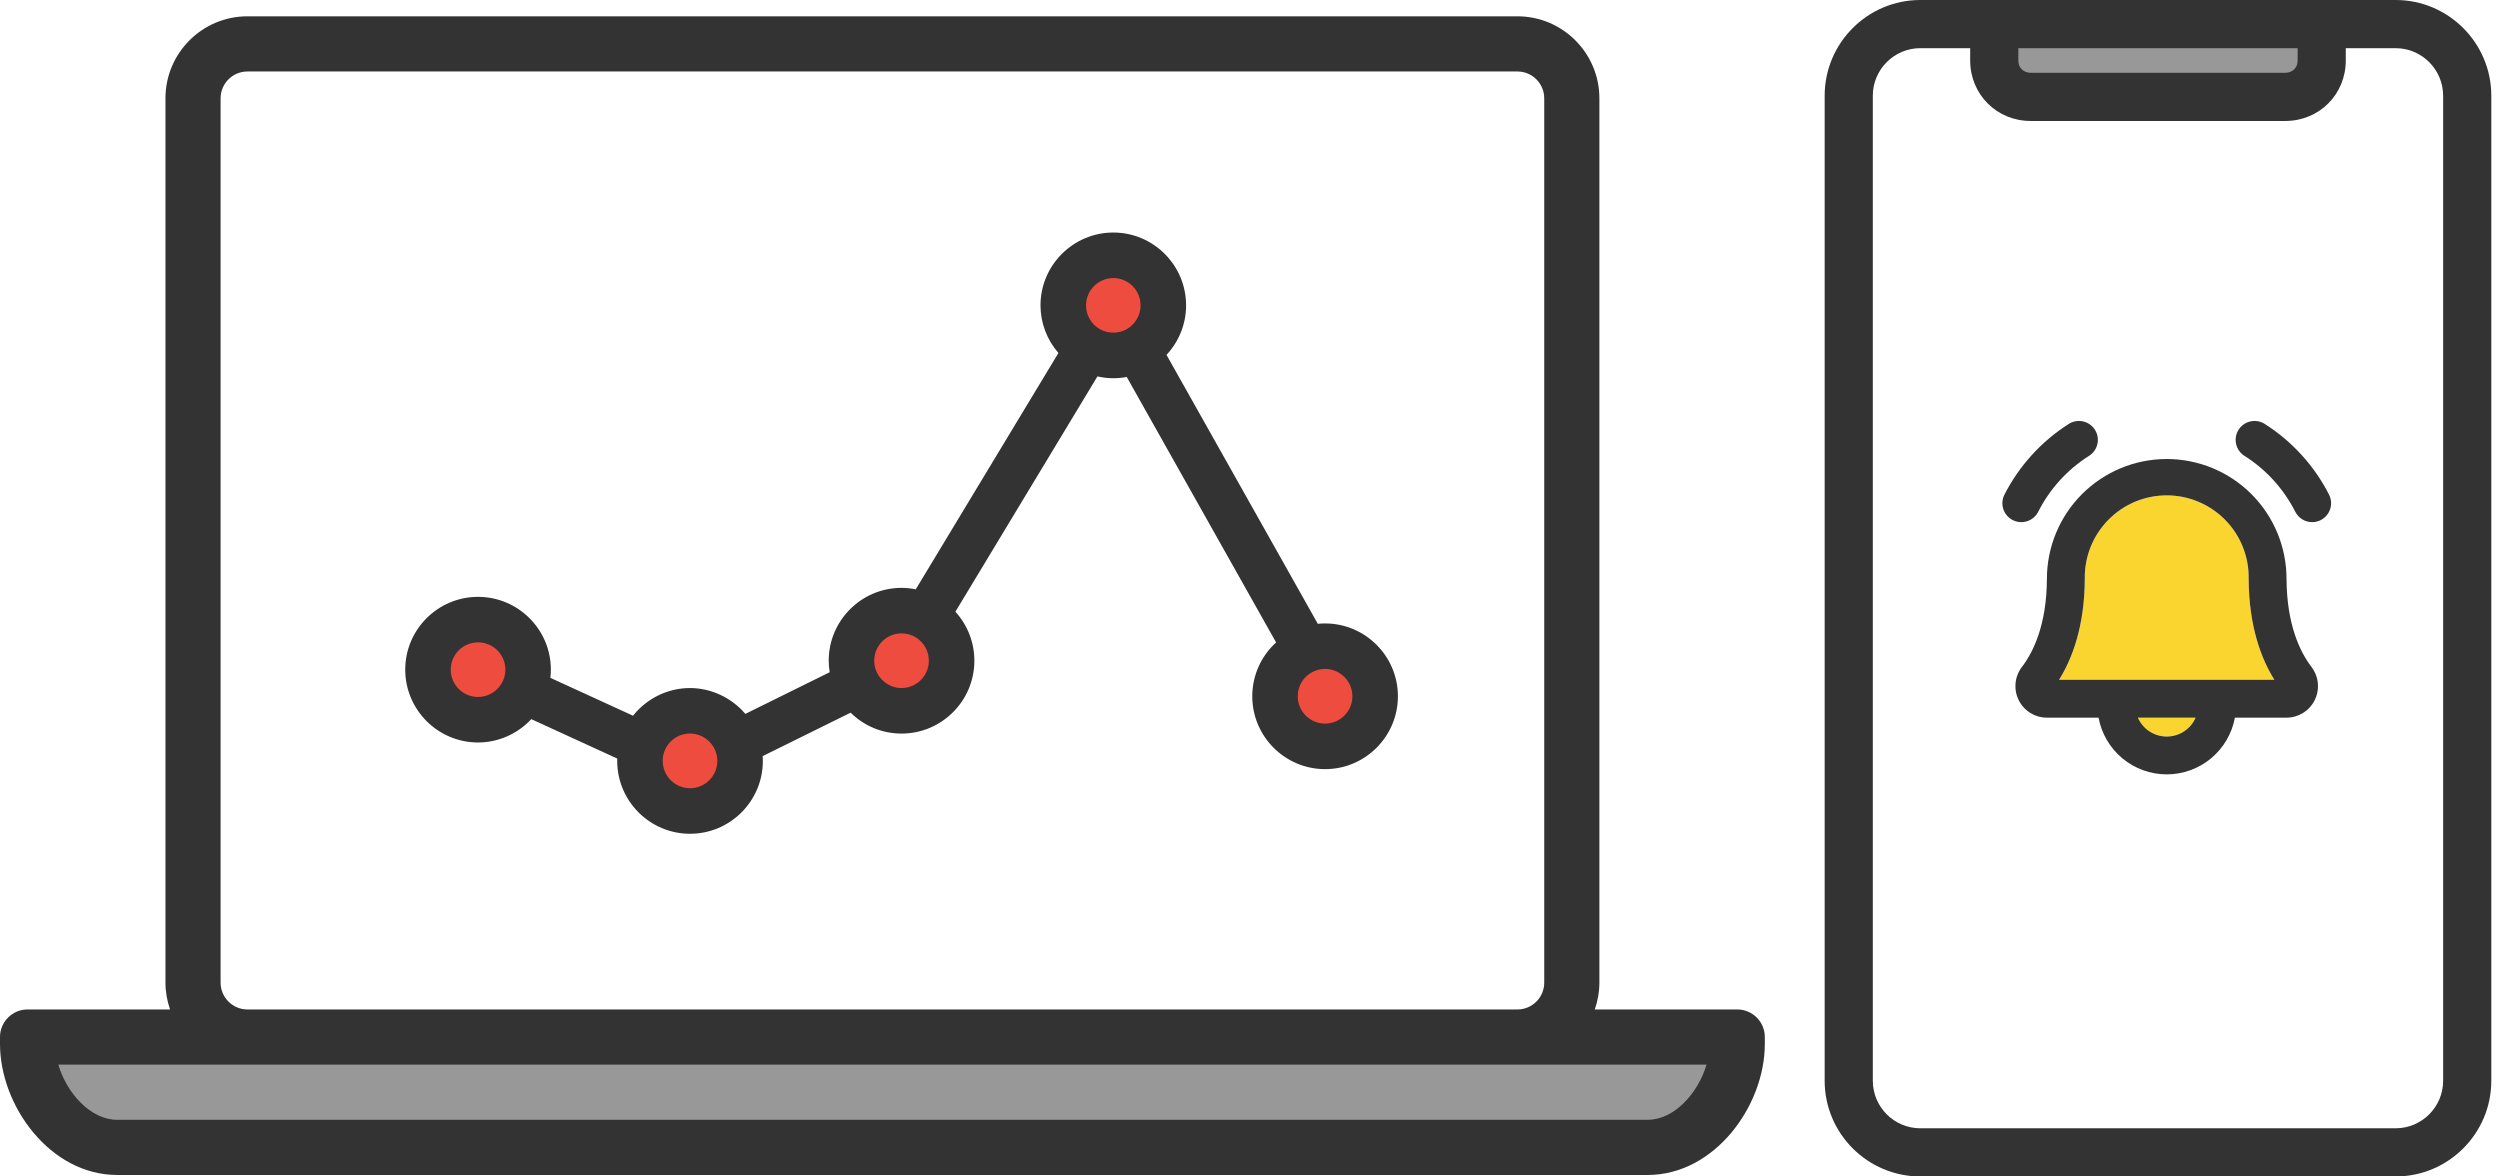
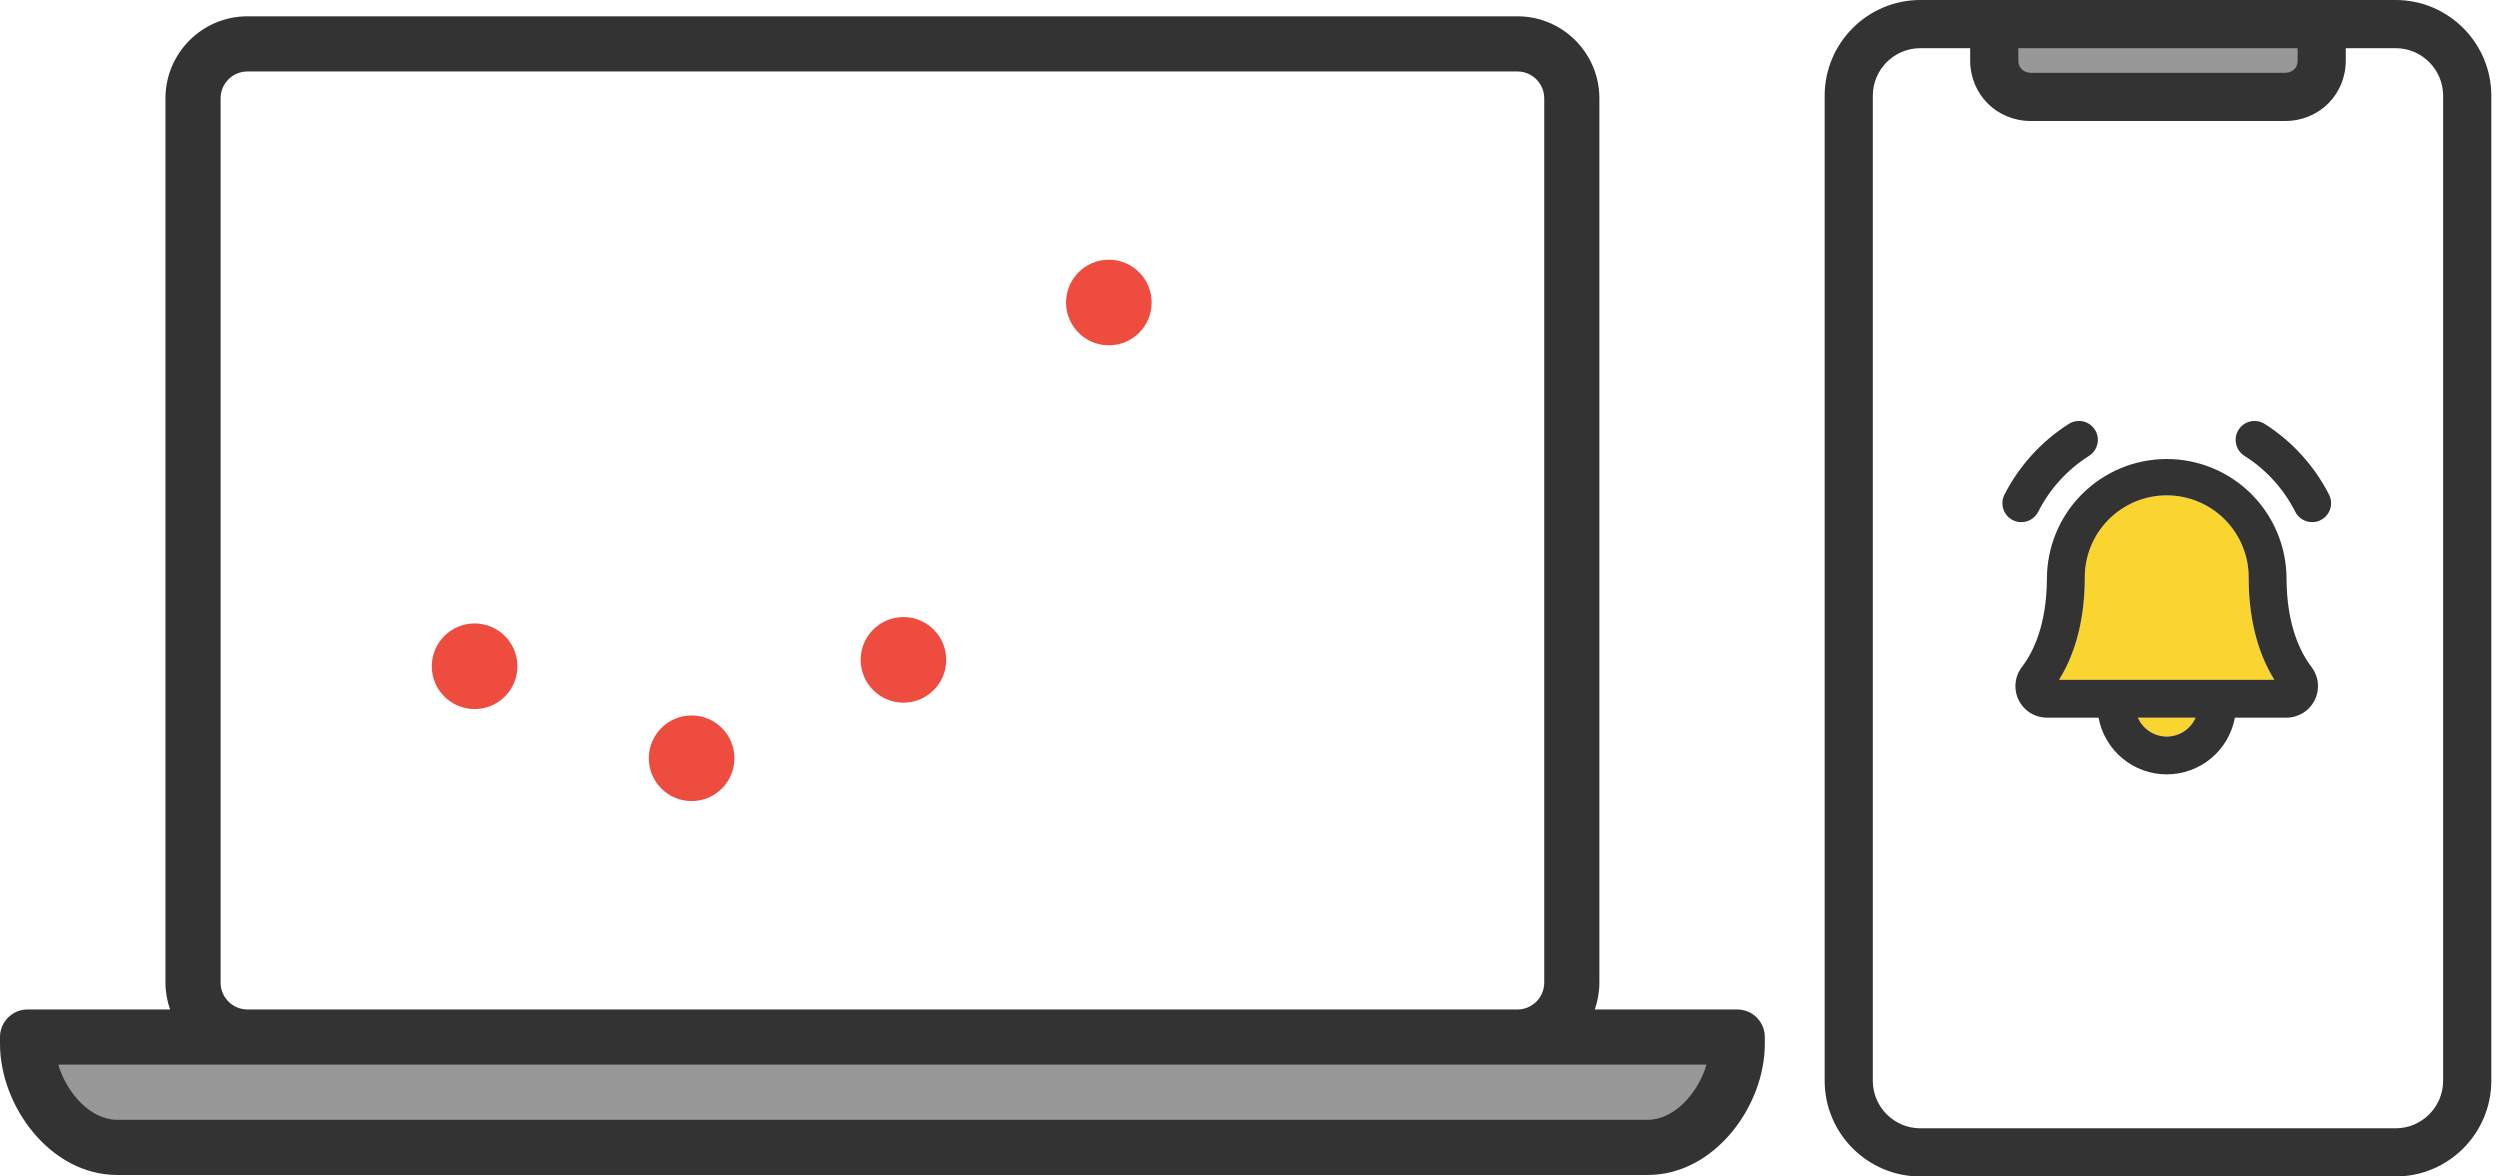
<svg xmlns="http://www.w3.org/2000/svg" width="170" height="80" viewBox="0 0 170 80" fill="none">
  <g clip-path="url(#clip0_1_1205)">
    <path opacity="0.5" d="M116.638 71.008H3.559V76.974H116.638V71.008Z" fill="#333333" />
    <path opacity="0.5" d="M157.308 1.023H135.961V5.976H157.308V1.023Z" fill="#333333" />
    <path d="M118.133 68.643H108.446C108.644 68.07 108.758 67.459 108.758 66.819V6.685C108.758 3.61 106.258 1.109 103.185 1.109H16.824C13.751 1.109 11.251 3.61 11.251 6.685V66.819C11.251 67.458 11.365 68.07 11.564 68.643H1.875C0.84 68.643 0 69.483 0 70.519V70.988C0 75.194 3.408 79.899 7.969 79.899H112.038C116.6 79.899 120.008 75.194 120.008 70.988V70.519C120.008 69.483 119.169 68.643 118.133 68.643ZM15.001 66.818V6.685C15.001 5.679 15.819 4.861 16.824 4.861H103.185C104.19 4.861 105.008 5.679 105.008 6.685V66.819C105.008 67.825 104.19 68.643 103.185 68.643H16.824C15.819 68.643 15.001 67.824 15.001 66.818ZM112.038 76.146H7.969C6.144 76.146 4.53 74.317 3.965 72.394H116.044C115.478 74.318 113.864 76.146 112.039 76.146H112.038Z" fill="#333333" />
    <path d="M32.272 48.216C33.88 48.216 35.183 46.913 35.183 45.306C35.183 43.699 33.88 42.395 32.272 42.395C30.665 42.395 29.362 43.699 29.362 45.306C29.362 46.913 30.665 48.216 32.272 48.216Z" fill="#EE4C3F" />
    <path d="M47.03 54.473C48.637 54.473 49.94 53.17 49.94 51.563C49.94 49.955 48.637 48.652 47.03 48.652C45.423 48.652 44.12 49.955 44.12 51.563C44.12 53.17 45.423 54.473 47.03 54.473Z" fill="#EE4C3F" />
    <path d="M61.434 47.781C63.041 47.781 64.344 46.478 64.344 44.87C64.344 43.263 63.041 41.96 61.434 41.96C59.827 41.96 58.524 43.263 58.524 44.87C58.524 46.478 59.827 47.781 61.434 47.781Z" fill="#EE4C3F" />
    <path d="M75.402 23.482C77.009 23.482 78.312 22.179 78.312 20.572C78.312 18.964 77.009 17.661 75.402 17.661C73.794 17.661 72.492 18.964 72.492 20.572C72.492 22.179 73.794 23.482 75.402 23.482Z" fill="#EE4C3F" />
-     <path d="M89.805 50.109C91.413 50.109 92.716 48.806 92.716 47.198C92.716 45.591 91.413 44.288 89.805 44.288C88.198 44.288 86.895 45.591 86.895 47.198C86.895 48.806 88.198 50.109 89.805 50.109Z" fill="#EE4C3F" />
-     <path d="M90.105 42.393C89.944 42.393 89.78 42.402 89.612 42.42L79.323 24.132C80.175 23.218 80.654 22.023 80.654 20.766C80.654 18.034 78.434 15.812 75.706 15.812C72.978 15.812 70.754 18.034 70.754 20.766C70.754 21.956 71.191 23.105 71.972 24.004L62.27 40.076C61.945 40.008 61.622 39.975 61.304 39.975C58.574 39.975 56.352 42.196 56.352 44.928C56.352 45.186 56.374 45.448 56.419 45.711L50.685 48.544C49.75 47.446 48.362 46.787 46.921 46.787C45.405 46.787 43.976 47.494 43.046 48.669L37.426 46.093C37.447 45.906 37.459 45.72 37.459 45.536C37.459 42.806 35.237 40.586 32.507 40.586C29.777 40.586 27.556 42.806 27.556 45.536C27.556 48.266 29.777 50.489 32.507 50.489C33.882 50.489 35.195 49.905 36.127 48.901L41.973 51.582C41.971 51.635 41.97 51.689 41.97 51.742C41.97 54.474 44.191 56.696 46.922 56.696C49.653 56.696 51.874 54.474 51.874 51.742C51.874 51.634 51.871 51.525 51.863 51.415L57.843 48.461C58.762 49.371 59.993 49.883 61.305 49.883C64.035 49.883 66.257 47.661 66.257 44.93C66.257 43.687 65.793 42.504 64.967 41.597L74.626 25.595C75.287 25.748 75.948 25.762 76.617 25.631L86.775 43.686C85.749 44.617 85.154 45.941 85.154 47.347C85.154 50.079 87.376 52.301 90.106 52.301C92.836 52.301 95.058 50.079 95.058 47.347C95.058 44.615 92.837 42.394 90.106 42.394L90.105 42.393ZM48.779 51.74C48.779 52.766 47.946 53.599 46.922 53.599C45.898 53.599 45.064 52.766 45.064 51.74C45.064 51.533 45.095 51.338 45.159 51.151C45.41 50.392 46.119 49.881 46.922 49.881C47.693 49.881 48.392 50.366 48.666 51.104C48.742 51.302 48.78 51.516 48.78 51.739L48.779 51.74ZM91.963 47.346C91.963 48.371 91.129 49.205 90.104 49.205C89.079 49.205 88.246 48.371 88.246 47.346C88.246 46.647 88.631 46.013 89.248 45.694C89.516 45.557 89.804 45.487 90.104 45.486C91.129 45.486 91.963 46.32 91.963 47.346ZM77.56 20.766C77.56 21.443 77.189 22.069 76.587 22.401C76.035 22.707 75.302 22.691 74.763 22.365C74.76 22.364 74.757 22.362 74.754 22.36C74.195 22.029 73.849 21.419 73.849 20.767C73.849 19.742 74.682 18.908 75.706 18.908C76.73 18.908 77.56 19.741 77.56 20.766ZM61.304 46.787C60.611 46.787 59.983 46.404 59.658 45.783C59.52 45.524 59.446 45.228 59.446 44.929C59.446 43.903 60.28 43.069 61.304 43.069C61.647 43.069 61.985 43.165 62.275 43.339C62.83 43.684 63.162 44.278 63.162 44.929C63.162 45.954 62.328 46.787 61.304 46.787ZM34.366 45.534C34.366 45.801 34.311 46.056 34.203 46.294C34.2 46.299 34.197 46.306 34.194 46.311C33.891 46.968 33.229 47.394 32.507 47.394C31.483 47.394 30.649 46.56 30.649 45.534C30.649 44.509 31.483 43.679 32.507 43.679C33.531 43.679 34.366 44.511 34.366 45.534Z" fill="#333333" />
    <path d="M162.902 0H130.584C126.996 0 124.077 2.921 124.077 6.51V73.49C124.077 77.079 126.996 79.999 130.584 79.999H162.902C166.49 79.999 169.409 77.079 169.409 73.49V6.51C169.409 2.92 166.49 0 162.902 0ZM156.238 4.113C156.238 4.688 155.805 4.949 155.402 4.949H138.084C137.681 4.949 137.248 4.687 137.248 4.113V3.276H156.238V4.113ZM138.084 8.226H155.402C157.707 8.226 159.513 6.42 159.513 4.114V3.276H162.901C164.683 3.276 166.133 4.727 166.133 6.51V73.49C166.133 75.274 164.683 76.724 162.901 76.724H130.583C128.801 76.724 127.351 75.274 127.351 73.49V6.51C127.351 4.726 128.801 3.276 130.583 3.276H133.972V4.113C133.972 6.419 135.778 8.226 138.083 8.226L138.084 8.226Z" fill="#333333" />
    <path d="M137.446 35.506C137.24 35.506 137.038 35.456 136.856 35.361C136.553 35.204 136.326 34.933 136.222 34.608C136.119 34.283 136.149 33.93 136.306 33.627C137.305 31.675 138.804 30.024 140.651 28.843C140.794 28.747 140.955 28.681 141.123 28.649C141.292 28.616 141.466 28.617 141.634 28.653C141.803 28.688 141.962 28.758 142.103 28.855C142.244 28.954 142.364 29.08 142.456 29.225C142.548 29.37 142.61 29.532 142.637 29.702C142.665 29.872 142.659 30.046 142.618 30.213C142.578 30.381 142.504 30.538 142.402 30.676C142.299 30.815 142.17 30.931 142.023 31.018C140.56 31.951 139.375 33.262 138.593 34.811C138.485 35.021 138.32 35.197 138.118 35.319C137.915 35.442 137.683 35.506 137.447 35.505L137.446 35.506Z" fill="#333333" />
    <path d="M158.371 33.627C157.373 31.675 155.874 30.024 154.026 28.843C153.884 28.747 153.723 28.681 153.554 28.649C153.385 28.616 153.212 28.617 153.043 28.653C152.875 28.688 152.716 28.758 152.575 28.855C152.434 28.954 152.314 29.08 152.221 29.225C152.129 29.37 152.068 29.532 152.04 29.702C152.012 29.872 152.019 30.046 152.06 30.213C152.1 30.381 152.173 30.538 152.276 30.676C152.378 30.815 152.507 30.931 152.655 31.018C154.118 31.951 155.302 33.262 156.084 34.811C156.193 35.021 156.358 35.197 156.56 35.319C156.762 35.442 156.994 35.506 157.231 35.505C157.437 35.505 157.639 35.455 157.821 35.36C158.124 35.203 158.351 34.932 158.455 34.607C158.558 34.282 158.528 33.929 158.371 33.627L158.371 33.627Z" fill="#333333" />
    <path d="M149.302 48.801H145.375C145.543 49.183 145.818 49.507 146.166 49.736C146.515 49.964 146.922 50.085 147.339 50.085C147.756 50.085 148.163 49.963 148.512 49.736C148.86 49.507 149.135 49.183 149.302 48.801Z" fill="#FAD530" />
    <path d="M154.661 46.228C153.786 44.834 152.926 42.629 152.91 39.372C152.925 38.631 152.792 37.894 152.519 37.206C152.246 36.517 151.838 35.889 151.319 35.359C150.801 34.83 150.182 34.408 149.499 34.121C148.815 33.834 148.082 33.685 147.341 33.685C146.6 33.685 145.867 33.833 145.183 34.119C144.5 34.406 143.881 34.825 143.362 35.355C142.842 35.884 142.434 36.511 142.16 37.2C141.886 37.889 141.752 38.625 141.767 39.367C141.751 42.629 140.89 44.835 140.015 46.229H154.662L154.661 46.228Z" fill="#FAD530" />
    <path d="M157.186 45.358C156.418 44.357 155.5 42.503 155.484 39.366C155.484 37.205 154.627 35.131 153.099 33.602C151.573 32.073 149.5 31.214 147.34 31.213C145.179 31.212 143.107 32.07 141.578 33.598C140.05 35.125 139.191 37.199 139.19 39.36C139.173 42.503 138.256 44.357 137.487 45.358C137.245 45.676 137.097 46.054 137.059 46.453C137.02 46.851 137.094 47.251 137.272 47.609C137.449 47.968 137.723 48.269 138.062 48.479C138.402 48.69 138.793 48.801 139.193 48.801H142.701C142.903 49.885 143.476 50.863 144.323 51.568C145.17 52.272 146.237 52.657 147.337 52.657C148.438 52.657 149.505 52.272 150.352 51.568C151.199 50.863 151.772 49.885 151.973 48.801H155.482C155.881 48.801 156.272 48.688 156.611 48.478C156.95 48.267 157.223 47.965 157.4 47.608C157.578 47.25 157.65 46.849 157.613 46.452C157.574 46.054 157.426 45.676 157.184 45.358H157.186ZM148.512 49.736C148.163 49.964 147.755 50.085 147.339 50.085C146.922 50.085 146.515 49.963 146.166 49.736C145.818 49.507 145.543 49.183 145.375 48.801H149.302C149.135 49.183 148.86 49.507 148.512 49.736ZM140.015 46.228C140.889 44.834 141.75 42.628 141.766 39.366C141.751 38.625 141.885 37.888 142.159 37.199C142.433 36.51 142.842 35.883 143.361 35.355C143.88 34.826 144.499 34.405 145.182 34.118C145.866 33.832 146.6 33.684 147.341 33.685C148.082 33.685 148.815 33.834 149.498 34.121C150.181 34.408 150.8 34.829 151.319 35.358C151.837 35.888 152.245 36.516 152.518 37.205C152.791 37.894 152.924 38.631 152.909 39.372C152.925 42.628 153.785 44.834 154.66 46.228H140.014L140.015 46.228Z" fill="#333333" />
  </g>
  <defs>
    <clipPath id="clip0_1_1205">
      <rect width="169.409" height="80" fill="white" />
    </clipPath>
  </defs>
</svg>